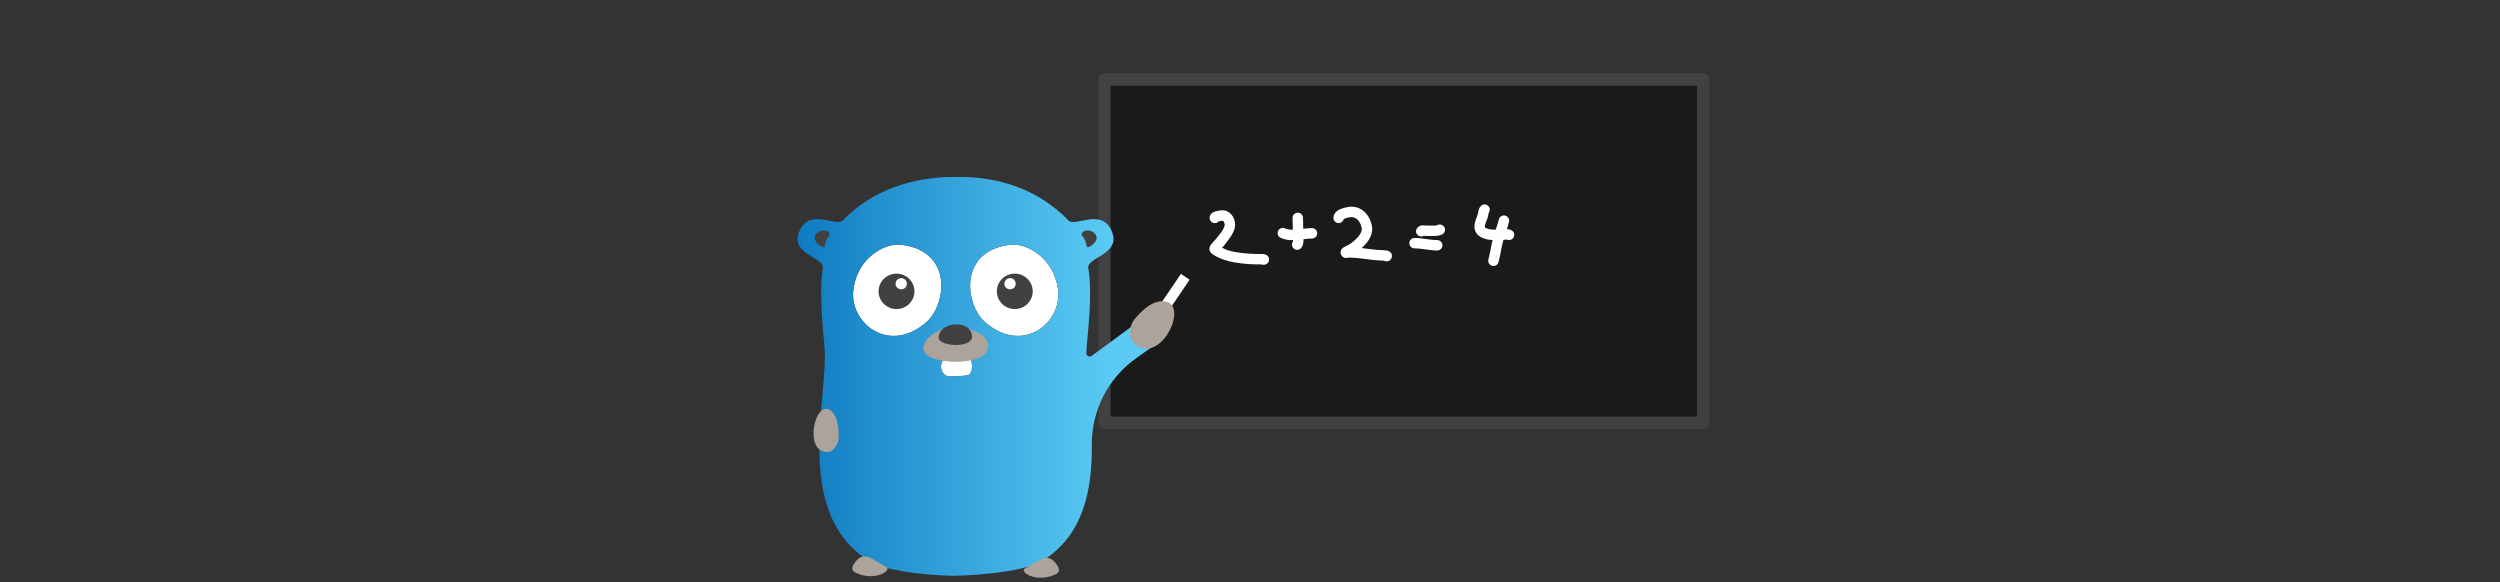
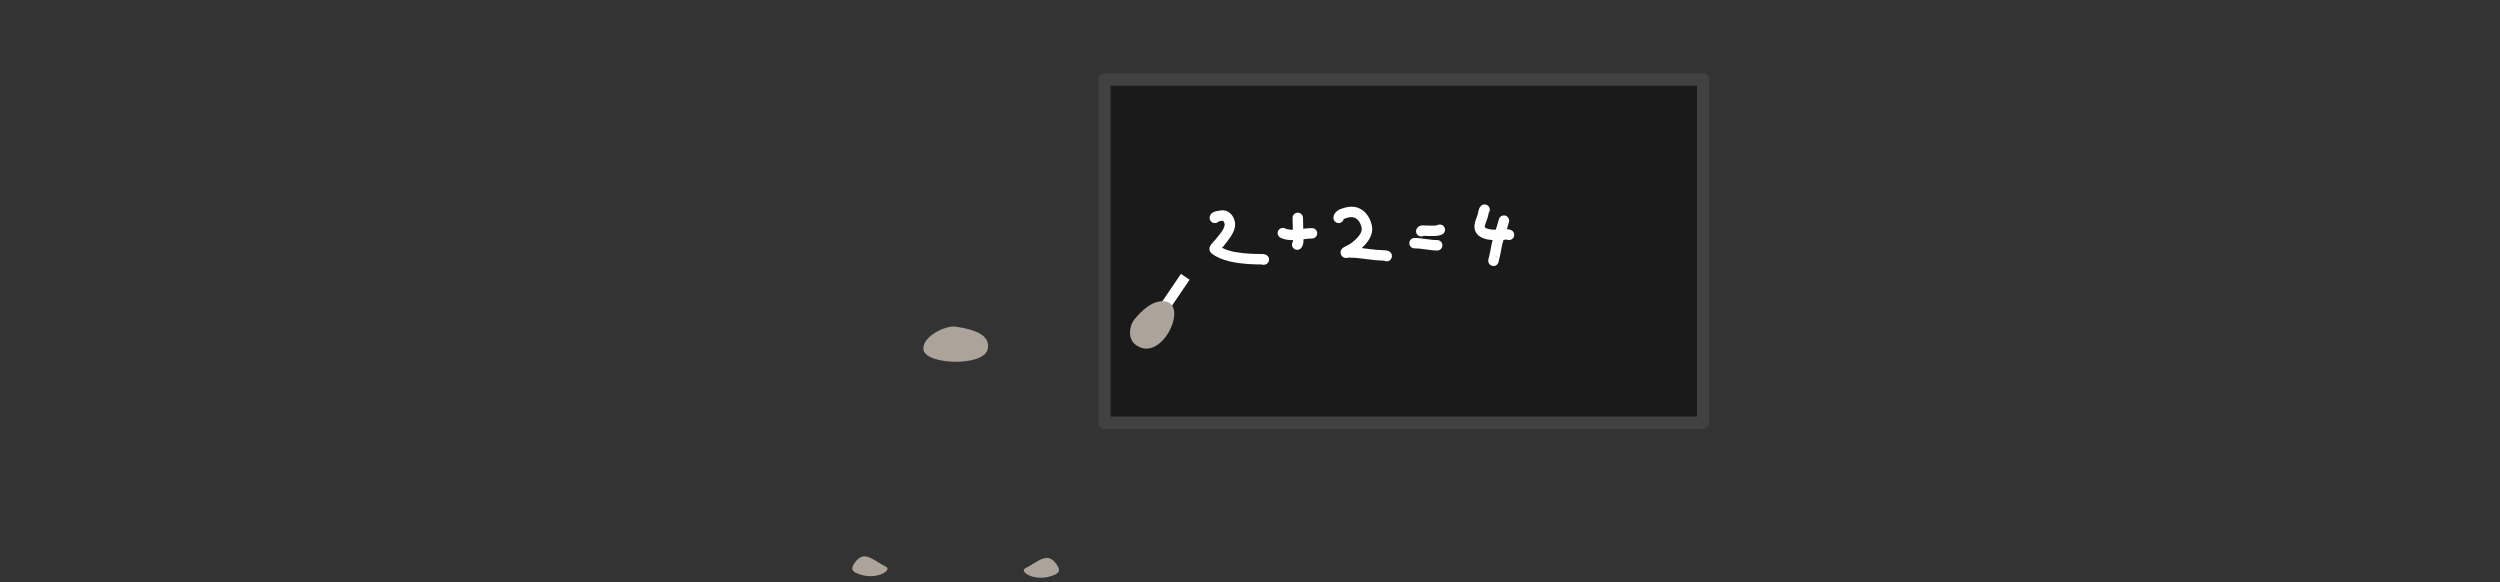
<svg xmlns="http://www.w3.org/2000/svg" width="100%" height="100%" viewBox="0 0 601 140" version="1.1" xml:space="preserve" style="fill-rule:evenodd;clip-rule:evenodd;stroke-linecap:round;stroke-linejoin:round;stroke-miterlimit:1.5;">
  <rect x="0" y="0" width="601" height="140" fill="#333333" stroke="none" />
  <g transform="matrix(1,0,0,1,-200,-2490)">
    <g id="Values" transform="matrix(0.586,0,0,0.182,200.677,2490)">
      <rect x="0" y="0" width="1024" height="768" style="fill:none;" />
      <g transform="matrix(1.667,0,0,1,-341.333,0)">
        <g transform="matrix(1.502,0,0,8.209,-385.044,-20514.6)">
          <rect x="573.185" y="2511.83" width="98.073" height="55.235" style="fill:rgb(26,26,26);stroke:rgb(65,65,65);stroke-width:2px;" />
        </g>
        <g transform="matrix(1.285,0,0,6.885,-161.566,-17138)">
          <path d="M517.361,2535.09C517.965,2534.28 518.856,2533.43 519.065,2532.42C519.108,2532.21 519.056,2531.97 518.947,2531.78C518.881,2531.66 518.797,2531.54 518.669,2531.52L517.947,2531.64C517.764,2531.85 517.494,2531.98 517.194,2531.98C516.642,2531.98 516.194,2531.53 516.194,2530.98L516.244,2530.64L516.367,2530.37L516.547,2530.15L516.804,2529.95C517.299,2529.64 518.564,2529.49 518.875,2529.53C519.514,2529.6 520.058,2529.94 520.448,2530.43C520.963,2531.09 521.189,2532.02 521.024,2532.82C520.756,2534.12 519.706,2535.28 518.943,2536.31C518.914,2536.35 518.751,2536.53 518.575,2536.72C520.134,2537.55 522.206,2537.73 523.861,2537.85C524.667,2537.9 525.363,2537.91 526.156,2537.91C526.4,2537.91 526.608,2537.93 526.73,2537.96L527.114,2538.11L527.408,2538.4L527.556,2538.72L527.588,2538.98L527.546,2539.26L527.419,2539.53L527.199,2539.76L526.886,2539.93L526.487,2539.98C526.35,2539.98 526.219,2539.96 526.1,2539.91C525.281,2539.91 524.555,2539.9 523.719,2539.84C521.411,2539.68 518.455,2539.28 516.572,2537.8L516.297,2537.48L516.168,2537.1L516.17,2536.75L516.273,2536.41C516.438,2536.04 517.26,2535.19 517.361,2535.09Z" style="fill:white;" />
        </g>
        <g transform="matrix(1.285,0,0,6.885,-161.566,-17138)">
          <path d="M532.143,2535.54C532.152,2535.43 532.183,2535.06 532.183,2534.94C532.183,2533.62 532.076,2532.29 532.076,2530.98C532.076,2530.43 532.524,2529.98 533.076,2529.98C533.627,2529.98 534.076,2530.43 534.076,2530.98C534.076,2532.29 534.183,2533.62 534.183,2534.94C534.183,2535.19 534.175,2535.69 534.08,2536.06L533.918,2536.49L533.669,2536.82C533.276,2537.21 532.642,2537.2 532.255,2536.81C531.914,2536.46 531.877,2535.93 532.143,2535.54Z" style="fill:white;" />
        </g>
        <g transform="matrix(1.285,0,0,6.885,-161.566,-17138)">
          <path d="M529.776,2534.79C529.283,2534.55 529.082,2533.94 529.329,2533.45C529.576,2532.96 530.177,2532.76 530.671,2533C531.284,2533.31 532.077,2533.28 532.878,2533.21C533.905,2533.12 534.948,2532.94 535.802,2532.94C536.354,2532.94 536.802,2533.39 536.802,2533.94C536.802,2534.49 536.354,2534.94 535.802,2534.94C534.818,2534.94 533.571,2535.2 532.404,2535.24C531.44,2535.28 530.525,2535.17 529.776,2534.79Z" style="fill:white;" />
        </g>
        <g transform="matrix(1.285,0,0,6.885,-161.566,-17138)">
          <path d="M545.315,2536.77C546.266,2536.88 547.211,2537.03 548.16,2537.11C548.558,2537.15 549.575,2537.15 550.037,2537.22L550.464,2537.33L550.827,2537.58L550.985,2537.79L551.072,2537.99L551.111,2538.39L551.015,2538.74L550.805,2539.03C550.477,2539.36 549.98,2539.41 549.598,2539.19C549.224,2539.17 548.285,2539.13 547.975,2539.1C546.645,2538.98 545.321,2538.74 543.981,2538.64C543.394,2538.6 543.406,2538.6 542.888,2538.6C542.79,2538.62 542.48,2538.68 542.357,2538.68L542.108,2538.65L541.88,2538.57L541.626,2538.4L541.411,2538.14L541.31,2537.9L541.269,2537.58L541.344,2537.21L541.594,2536.83C541.797,2536.63 542.948,2536.06 543.071,2536C543.637,2535.6 544.303,2535.06 544.783,2534.43C545.153,2533.95 545.432,2533.4 545.299,2532.81C545.049,2531.71 544.336,2530.73 543.2,2530.84C543.001,2530.86 542.583,2530.93 542.201,2531.06C542.1,2531.1 541.959,2531.17 541.878,2531.22C541.771,2531.65 541.376,2531.98 540.907,2531.98C540.355,2531.98 539.907,2531.53 539.907,2530.98L539.958,2530.58L540.097,2530.24L540.329,2529.91C540.439,2529.79 540.571,2529.68 540.723,2529.57C541.387,2529.12 542.552,2528.9 543,2528.85C545.178,2528.64 546.771,2530.25 547.249,2532.37C547.468,2533.34 547.24,2534.26 546.743,2535.1C546.377,2535.71 545.859,2536.28 545.315,2536.77ZM549.159,2537.99C549.207,2537.85 549.286,2537.72 549.396,2537.61C549.272,2537.74 549.199,2537.86 549.159,2537.99Z" style="fill:white;" />
        </g>
        <g transform="matrix(1.285,0,0,6.885,-161.566,-17138)">
          <path d="M557.204,2534.42C556.939,2534.57 556.611,2534.59 556.315,2534.45C555.812,2534.23 555.589,2533.64 555.817,2533.13L556.092,2532.75L556.416,2532.54L556.682,2532.45L556.987,2532.41C557.172,2532.41 557.385,2532.44 557.492,2532.44C557.931,2532.44 558.597,2532.49 559.192,2532.46C559.441,2532.45 559.675,2532.44 559.83,2532.36C560.322,2532.11 560.925,2532.31 561.174,2532.8C561.424,2533.29 561.227,2533.9 560.735,2534.15C560.381,2534.33 559.861,2534.43 559.292,2534.46C558.661,2534.49 557.957,2534.44 557.492,2534.44C557.44,2534.44 557.308,2534.43 557.204,2534.42Z" style="fill:white;" />
        </g>
        <g transform="matrix(1.285,0,0,6.885,-161.566,-17138)">
          <path d="M555.442,2536.83C554.89,2536.83 554.442,2536.38 554.442,2535.83C554.442,2535.27 554.89,2534.83 555.442,2534.83C556.894,2534.83 558.365,2535.24 559.78,2535.24C560.332,2535.24 560.78,2535.69 560.78,2536.24C560.78,2536.8 560.332,2537.24 559.78,2537.24C558.365,2537.24 556.894,2536.83 555.442,2536.83Z" style="fill:white;" />
        </g>
        <g transform="matrix(1.285,0,0,6.885,-161.566,-17138)">
          <path d="M569.652,2530C569.624,2530.14 569.479,2530.87 569.396,2531.09C569.257,2531.45 569.103,2531.82 569.001,2532.18C568.935,2532.41 568.832,2532.62 568.942,2532.79C569.014,2532.91 569.167,2532.97 569.377,2533.04C569.665,2533.14 569.812,2533.17 570.127,2533.21C570.581,2533.26 571.035,2533.24 571.491,2533.24C571.763,2533.24 572.836,2533.1 573.37,2533.16L573.894,2533.29L574.239,2533.52C574.63,2533.91 574.63,2534.55 574.239,2534.94C573.94,2535.24 573.497,2535.31 573.131,2535.15C572.908,2535.16 571.711,2535.24 571.491,2535.24C570.952,2535.24 570.417,2535.26 569.88,2535.19C569.394,2535.13 569.17,2535.08 568.727,2534.93C567.894,2534.64 567.437,2534.21 567.183,2533.74C566.931,2533.28 566.867,2532.76 566.952,2532.19C567.037,2531.62 567.292,2531 567.526,2530.38C567.602,2530.18 567.633,2529.76 567.726,2529.45C567.774,2529.29 567.834,2529.14 567.9,2529.02L568.153,2528.69C568.546,2528.3 569.18,2528.3 569.567,2528.7C569.919,2529.06 569.947,2529.61 569.652,2530Z" style="fill:white;" />
        </g>
        <g transform="matrix(1.285,0,0,6.885,-161.566,-17138)">
          <path d="M571.545,2539.33C571.49,2539.83 571.065,2540.22 570.551,2540.22L570.137,2540.13L569.831,2539.91L569.615,2539.57L569.553,2539.3L569.562,2539.05C569.582,2538.91 569.758,2538.22 569.776,2538.15C569.937,2537.55 570.029,2536.93 570.146,2536.31C570.476,2534.59 571.163,2532.96 571.593,2531.26C571.729,2530.73 572.273,2530.4 572.808,2530.54C573.343,2530.68 573.667,2531.22 573.532,2531.76C573.111,2533.41 572.433,2535.01 572.11,2536.69C571.984,2537.35 571.881,2538.02 571.708,2538.67C571.696,2538.71 571.569,2539.23 571.545,2539.33ZM571.495,2538.89C571.304,2538.34 570.898,2538.22 570.551,2538.22C570.987,2538.22 571.359,2538.5 571.495,2538.89Z" style="fill:white;" />
        </g>
        <g transform="matrix(1.064,3.861,-0.721,5.7,1862.75,-15541.8)">
          <rect x="414.59" y="2509.27" width="2" height="7.262" style="fill:white;" />
        </g>
        <g transform="matrix(-1.1,0,0,1.1,1001.73,-63.496)">
          <g id="Gopher" transform="matrix(0.114,0,0,0.604,464.58,268.953)">
-             <path d="M381.081,363.552C378.301,364.788 373.668,395.058 387.876,396.602C397.452,397.529 423.707,400.618 429.884,396.602C441.931,388.88 440.695,370.347 433.9,365.714C422.471,358.301 384.17,362.008 381.081,363.552ZM302.625,136.834C270.811,133.127 217.375,162.78 209.344,225.792C200.695,291.274 277.915,356.139 352.046,291.274C391.892,256.371 405.792,148.88 302.625,136.834ZM517.606,136.834C414.44,148.88 428.34,256.371 468.185,291.274C542.317,356.139 619.537,291.274 610.888,225.792C603.166,162.78 549.73,133.127 517.606,136.834Z" style="fill:white;fill-rule:nonzero;" />
-             <path d="M143.018,533.876C143.345,465.671 110.71,401.583 55.56,362.123C37.744,349.254 24.493,339.773 24.493,339.773L43.503,283.52C43.503,283.52 115.533,337.173 143.164,357.753C145.217,359.286 147.956,359.503 150.221,358.314C152.486,357.126 153.882,354.738 153.816,352.163C153.709,347.599 153.49,343.255 153.127,339.151C147.568,281.39 142.934,222.703 150.039,183.166C153.745,161.236 81.467,156.293 105.251,106.873C125.637,64.556 175.985,101.931 188.649,88.649C253.205,21.622 331.66,3.707 393.436,2.162L427.413,2.162C488.88,5.251 567.336,21.931 632.201,88.649C644.865,101.931 694.903,64.556 715.598,106.873C739.382,155.985 667.104,161.236 670.811,183.166C677.606,222.703 672.973,281.39 667.722,339.151C658.764,437.066 731.969,671.506 579.382,765.714C550.656,783.629 482.394,793.514 415.058,795.058L414.44,795.058C347.104,793.514 269.575,783.629 240.849,765.714C158.581,714.818 142.125,622.992 143.018,533.876ZM517.606,136.834C414.44,148.88 428.34,256.371 468.185,291.274C542.317,356.139 619.537,291.274 610.888,225.792C603.166,162.78 549.73,133.127 517.606,136.834ZM381.081,363.552C378.301,364.788 373.668,395.058 387.876,396.602C397.452,397.529 423.707,400.618 429.884,396.602C441.931,388.88 440.695,370.347 433.9,365.714C422.471,358.301 384.17,362.008 381.081,363.552ZM302.625,136.834C270.811,133.127 217.375,162.78 209.344,225.792C200.695,291.274 277.915,356.139 352.046,291.274C391.892,256.371 405.792,148.88 302.625,136.834Z" style="fill:url(#_Linear1);" />
            <path d="M410.425,299.614C429.884,296.834 476.525,319.073 473.436,345.328C469.73,375.907 353.282,379.923 347.104,343.475C343.398,321.236 361.004,307.027 410.425,299.614ZM608.726,769.73C614.903,778.687 615.212,784.865 605.328,789.498C567.645,806.795 533.977,783.629 546.641,777.143C573.514,763.552 590.193,742.239 608.726,769.73ZM211.815,772.819C230.347,745.328 247.027,766.641 273.9,780.232C286.564,786.718 252.896,809.884 215.212,792.587C205.328,787.954 205.637,781.776 211.815,772.819Z" style="fill:rgb(172,163,155);fill-rule:nonzero;" />
-             <path d="M657.838,114.286C659.382,107.799 675.444,104.71 684.402,115.83C695.212,129.112 668.649,147.336 667.413,139.923C664.324,119.846 655.985,120.772 657.838,114.286ZM162.703,114.286C164.556,120.772 156.216,119.846 153.127,139.923C151.892,147.336 125.328,129.112 136.139,115.83C144.788,104.71 160.849,107.799 162.703,114.286ZM526.316,264.71C506.869,264.71 491.104,248.945 491.104,229.498C491.104,210.051 506.869,194.286 526.316,194.286C545.764,194.286 561.529,210.051 561.529,229.498C561.529,248.945 545.764,264.71 526.316,264.71ZM517.05,225.483C523.191,225.483 528.17,220.504 528.17,214.363C528.17,208.222 523.191,203.243 517.05,203.243C510.909,203.243 505.93,208.222 505.93,214.363C505.93,220.504 510.909,225.483 517.05,225.483ZM378.61,314.44C382.317,300.232 395.29,295.598 405.792,295.29C432.664,294.672 442.857,309.189 443.784,320.618C445.637,340.077 370.27,344.71 378.61,314.44ZM294.224,264.71C274.777,264.71 259.012,248.945 259.012,229.498C259.012,210.051 274.777,194.286 294.224,194.286C313.672,194.286 329.437,210.051 329.437,229.498C329.437,248.945 313.672,264.71 294.224,264.71ZM303.491,225.483C309.632,225.483 314.61,220.504 314.61,214.363C314.61,208.222 309.632,203.243 303.491,203.243C297.349,203.243 292.371,208.222 292.371,214.363C292.371,220.504 297.349,225.483 303.491,225.483Z" style="fill:rgb(65,65,65);fill-rule:nonzero;" />
          </g>
          <g transform="matrix(0.16,0,0,0.868,435.357,164.84)">
-             <path d="M654.229,501.986C644.654,501.677 638.476,489.013 638.476,481.291C638.476,467.392 640.329,451.021 650.522,443.917C671.526,429.399 688.206,502.295 654.229,501.986Z" style="fill:rgb(172,163,155);fill-rule:nonzero;" />
-           </g>
+             </g>
          <g transform="matrix(0.173,-0.765,0.128,0.831,375.979,129.803)">
            <path d="M147.259,545.792C113.282,546.1 129.961,473.205 150.965,487.722C161.158,494.826 163.012,511.197 163.012,525.097C163.012,532.819 156.834,545.483 147.259,545.792Z" style="fill:rgb(172,163,155);fill-rule:nonzero;" />
          </g>
        </g>
      </g>
    </g>
  </g>
  <defs>
    <linearGradient id="_Linear1" x1="0" y1="0" x2="1" y2="0" gradientUnits="userSpaceOnUse" gradientTransform="matrix(619.975,0,0,792.896,100.437,398.61)">
      <stop offset="0" style="stop-color:rgb(91,203,245);stop-opacity:1" />
      <stop offset="1" style="stop-color:rgb(15,123,193);stop-opacity:1" />
    </linearGradient>
  </defs>
</svg>